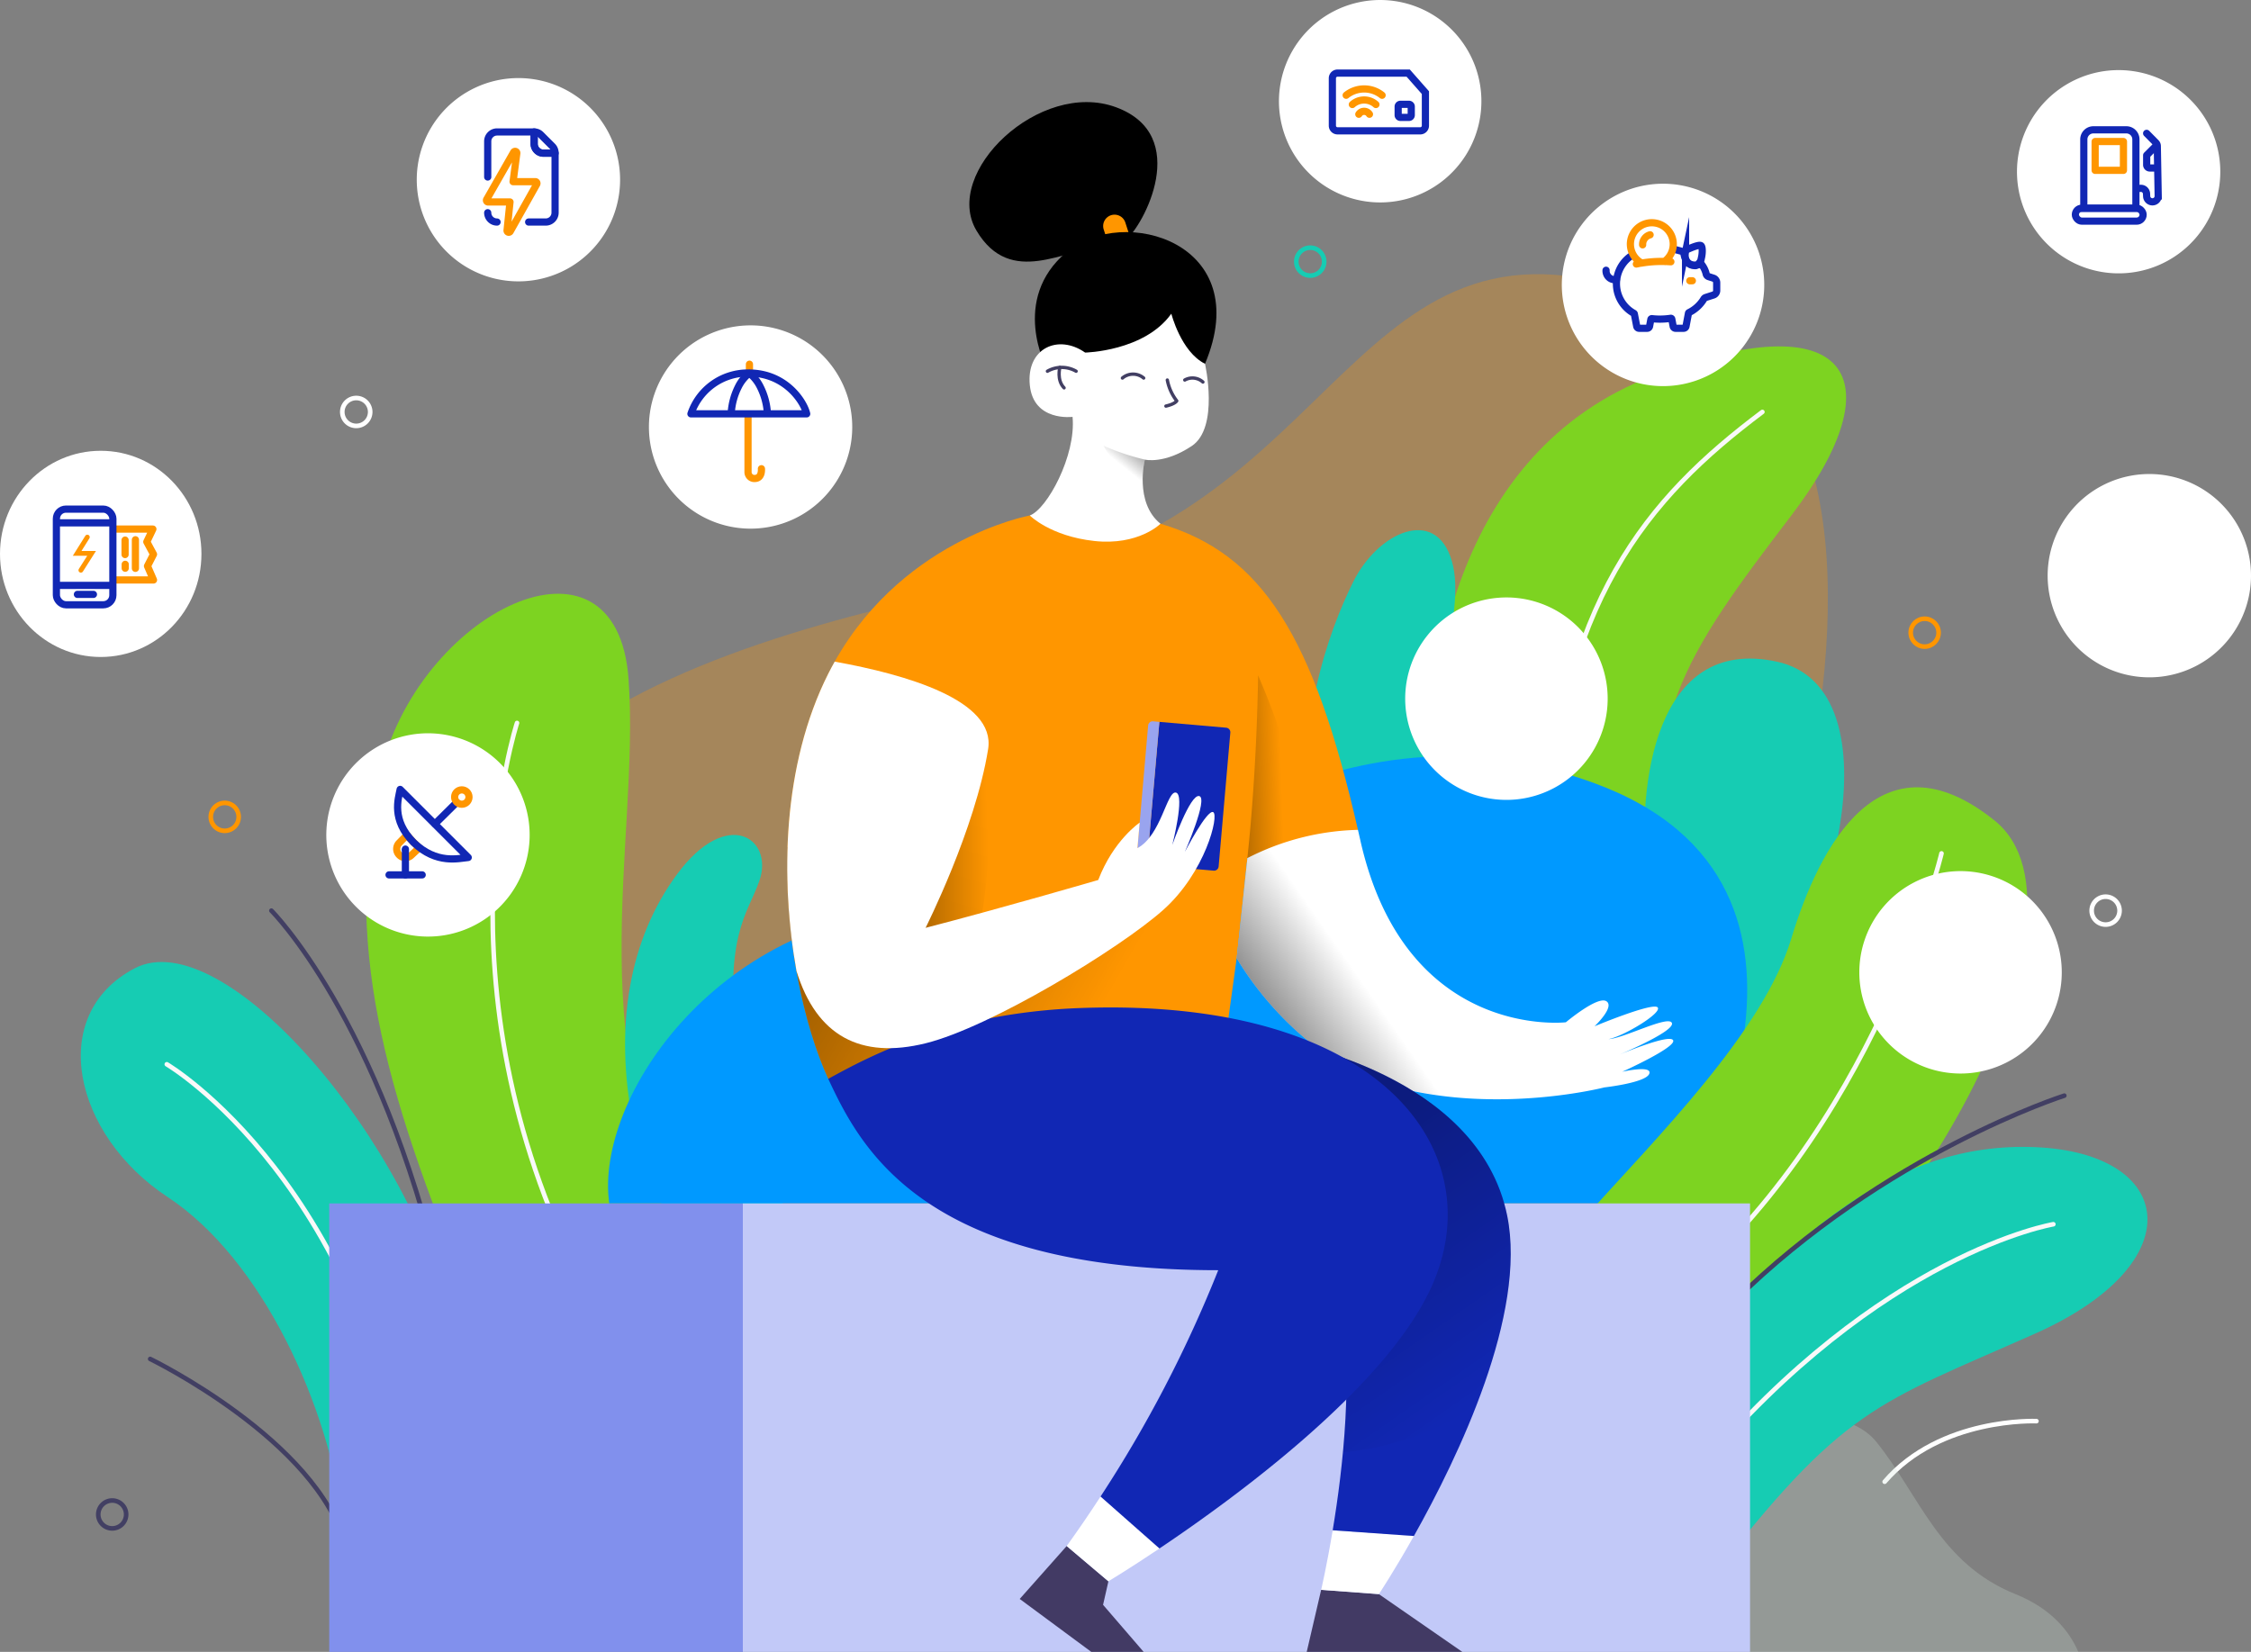
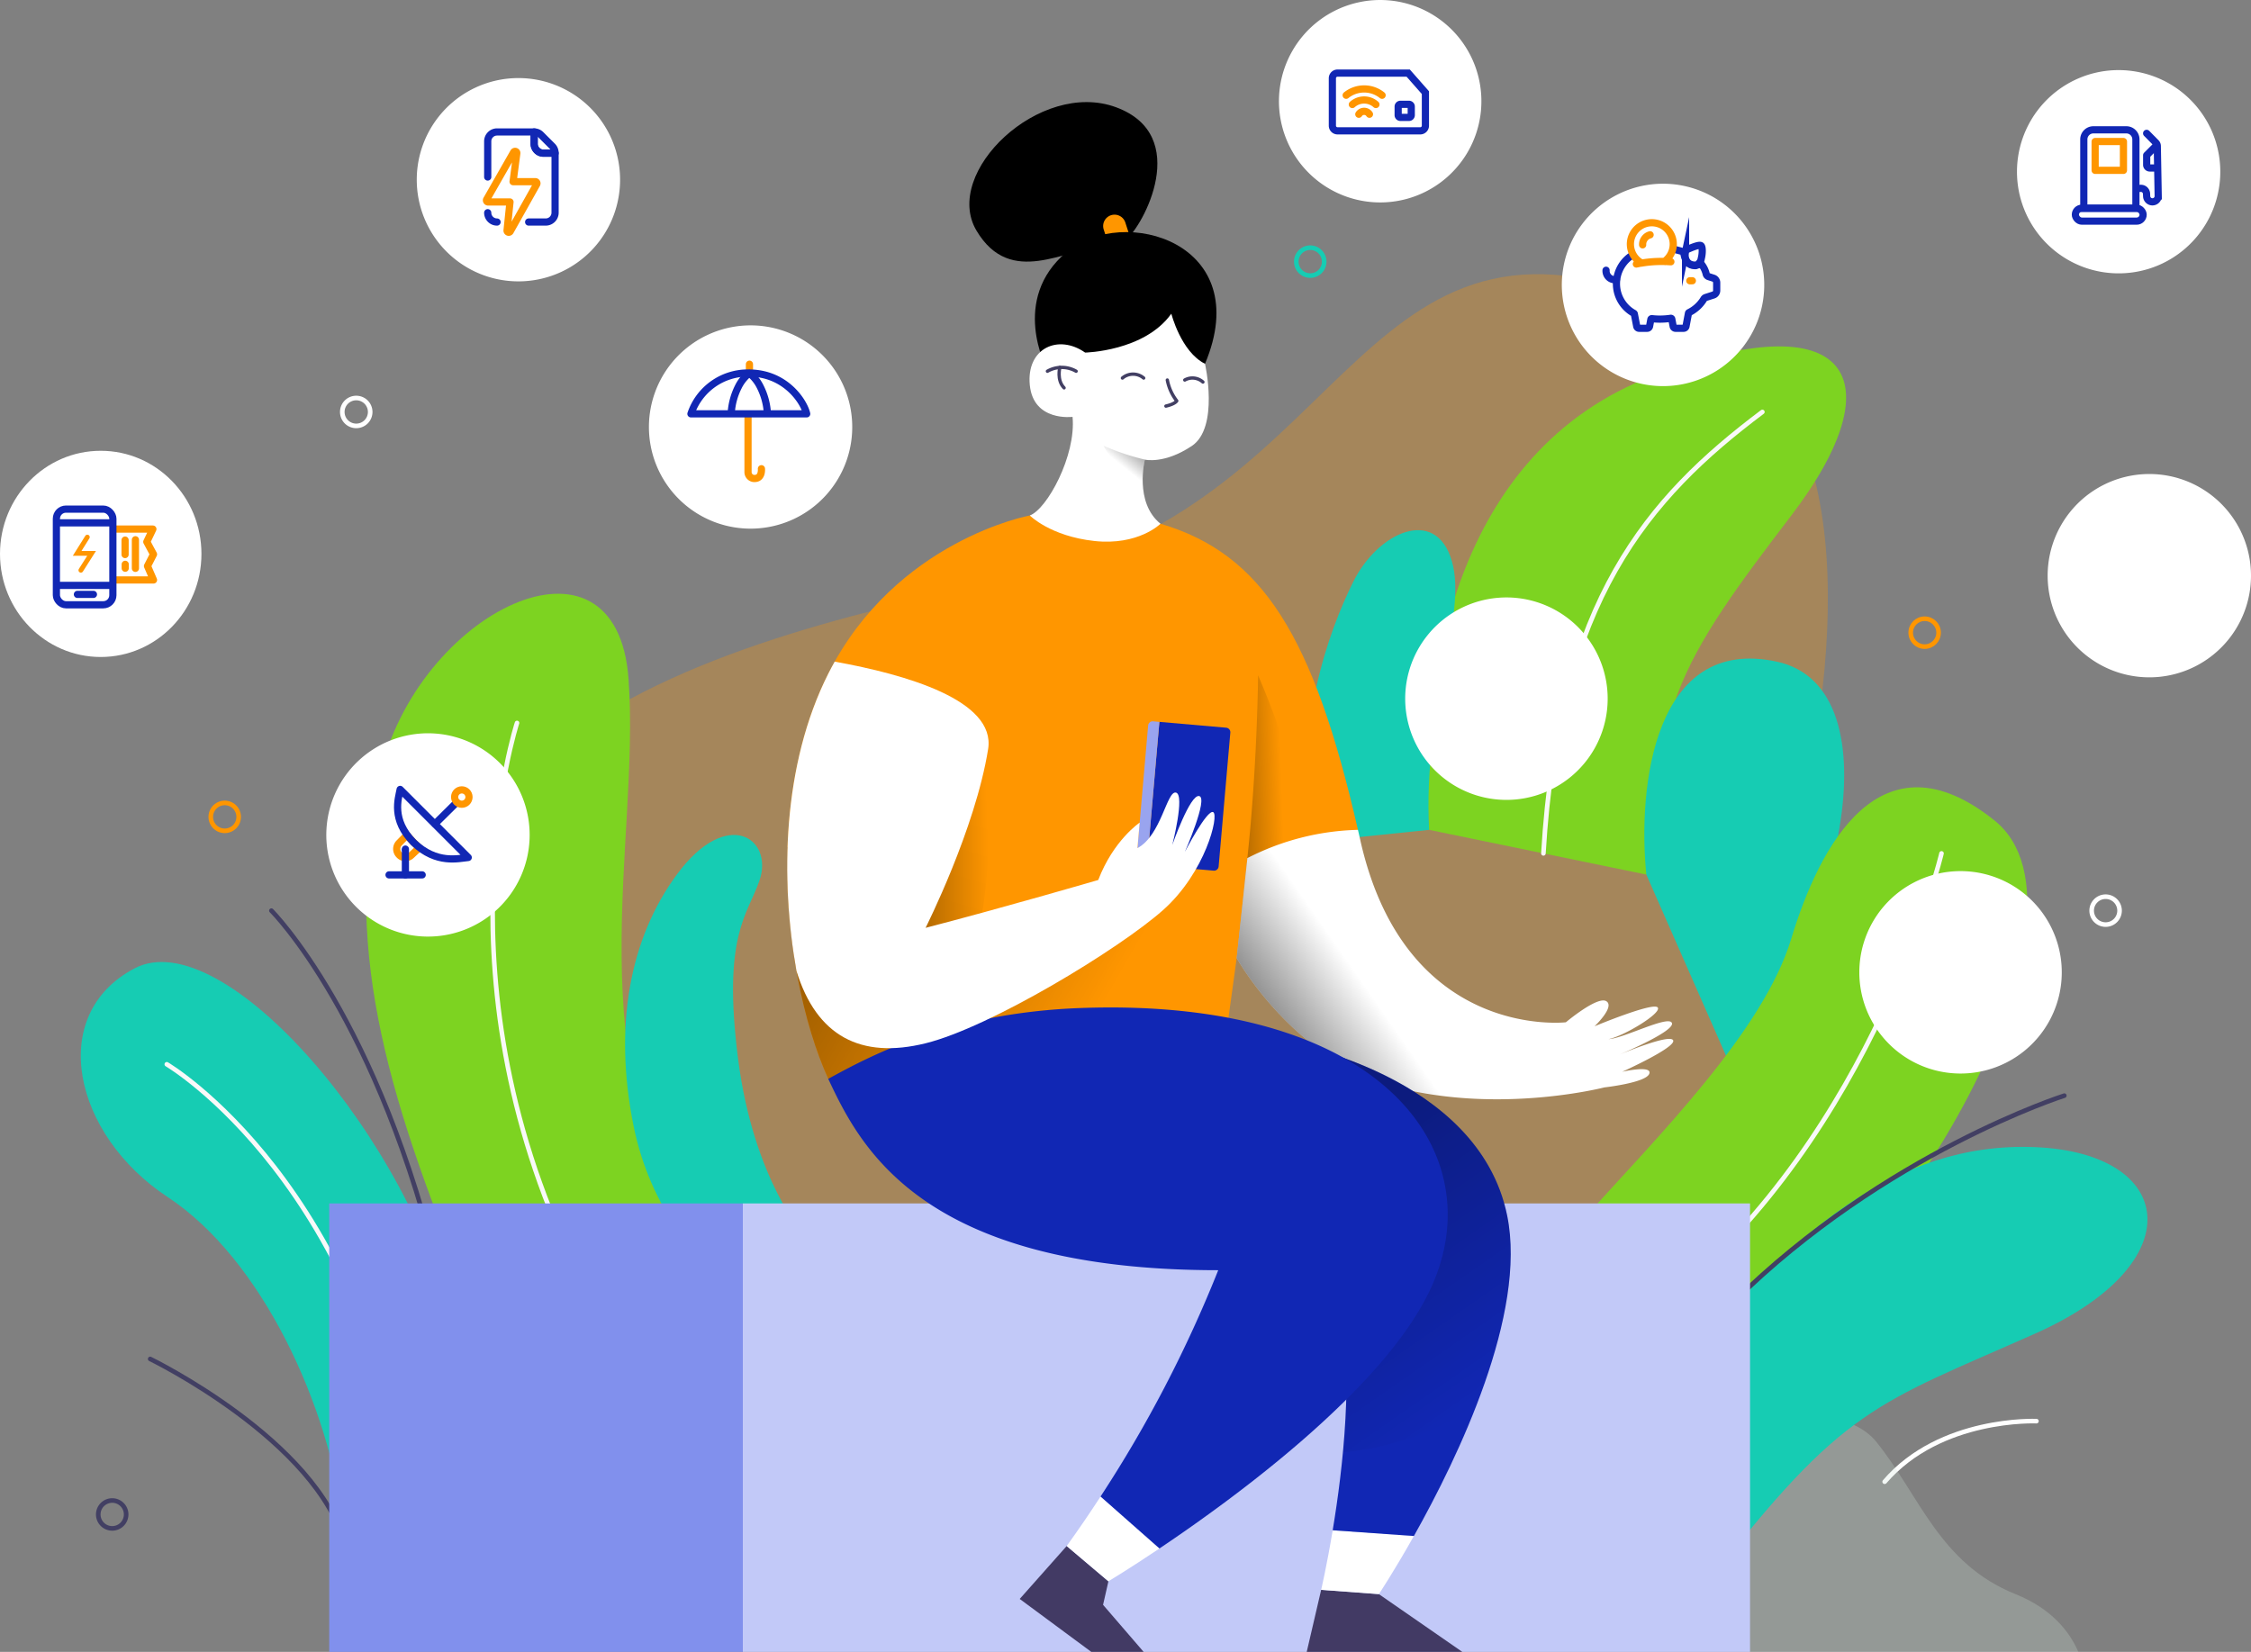
<svg xmlns="http://www.w3.org/2000/svg" xmlns:xlink="http://www.w3.org/1999/xlink" width="469.328" height="344.459" viewBox="0 0 469.328 344.459">
  <rect x="0" y="0" width="469.328" height="344.459" fill="#808080" stroke="none" />
  <defs>
    <linearGradient id="linear-gradient" x1="-0.46" y1="0.56" x2="0.833" y2="0.431" gradientUnits="objectBoundingBox">
      <stop offset="0" />
      <stop offset="0.767" stop-opacity="0" />
    </linearGradient>
    <linearGradient id="linear-gradient-2" x1="-0.064" y1="0.401" x2="1.151" y2="0.861" gradientUnits="objectBoundingBox">
      <stop offset="0" />
      <stop offset="0.746" stop-opacity="0" />
    </linearGradient>
    <linearGradient id="linear-gradient-3" x1="0.15" y1="0.757" x2="0.524" y2="0.531" xlink:href="#linear-gradient" />
    <linearGradient id="linear-gradient-4" x1="0.41" y1="0.18" x2="0.801" y2="1.159" xlink:href="#linear-gradient" />
    <linearGradient id="linear-gradient-5" x1="0.933" y1="-0.016" x2="0.155" y2="0.86" gradientUnits="objectBoundingBox">
      <stop offset="0" />
      <stop offset="0.628" stop-opacity="0" />
    </linearGradient>
    <linearGradient id="linear-gradient-6" x1="0.098" y1="0.54" x2="1.203" y2="0.476" xlink:href="#linear-gradient-2" />
  </defs>
  <g id="feature-detail" transform="translate(-108.799 -48.187)">
    <g id="Group_28265" data-name="Group 28265" transform="translate(198.033 105.364)">
      <path id="Path_27918" data-name="Path 27918" d="M219.769,310.78h247S540.78,153.061,472.119,120.9s-68.794,39.179-137.268,54.338C272.883,188.961,177.859,207.789,219.769,310.78Z" transform="translate(-209.431 -112.668)" fill="rgba(255,150,0,0.29)" />
      <path id="Path_27919" data-name="Path 27919" d="M583.585,382.387s-20.016-.894-31.647,12.636" transform="translate(-248.226 -143.217)" fill="none" stroke="#fff" stroke-linecap="round" stroke-linejoin="round" stroke-width="0.956" />
      <path id="Path_27920" data-name="Path 27920" d="M569.574,418.275c-15.935-6.42-19.96-20.585-29.076-31.824s-42.96-4.545-55.629,8.387c-17.268,17.627-18.115,35.475-18.115,35.475H582.669C580.867,426.127,577.163,421.333,569.574,418.275Z" transform="translate(-238.578 -143.032)" fill="rgba(209,231,217,0.25)" />
    </g>
    <path id="Path_27921" data-name="Path 27921" d="M216.488,334.323c-18.319-43.973-26.357-74.492-18.76-108.547s49.418-54.722,51.879-20.123-11.406,78.881,15.207,120.7Z" transform="translate(-9.75 -15.816)" fill="#7dd321" />
    <g id="Group_28269" data-name="Group 28269" transform="translate(125.644 120.419)">
      <g id="Group_28266" data-name="Group 28266" transform="translate(0 128.371)">
        <path id="Path_27922" data-name="Path 27922" d="M182.631,392.02c-3.035-25.16-17.109-55.688-36.734-68.6s-25.328-38-6.877-47.684,57.823,35.775,66.651,75.36,6.86,41.934,6.86,41.934Z" transform="translate(-127.796 -274.414)" fill="#16ccb3" />
        <path id="Path_27923" data-name="Path 27923" d="M148.02,298.466s42.508,24.987,51.782,96.78" transform="translate(-130.087 -277.138)" fill="none" stroke="#f9f9f9" stroke-linecap="round" stroke-miterlimit="10" stroke-width="0.956" />
      </g>
      <g id="Group_28267" data-name="Group 28267" transform="translate(85.864 78.523)">
        <path id="Path_27924" data-name="Path 27924" d="M229.717,218.2s-17.854,54.359,13.326,115.743" transform="translate(-224.629 -218.199)" fill="none" stroke="#f9f9f9" stroke-linecap="round" stroke-miterlimit="10" stroke-width="0.956" />
      </g>
      <path id="Path_27925" data-name="Path 27925" d="M257.536,305.167c-4.165-20.66-.865-39.029,9.12-52.5,10.432-14.074,20.164-7.377,17.133,1.392-2.507,7.25-7.716,11.406-4.474,37.013s14.09,37.349,14.09,37.349l-21.694,4.361S261.2,323.355,257.536,305.167Z" transform="translate(-142.292 -142.659)" fill="#16ccb3" />
      <g id="Group_28268" data-name="Group 28268" transform="translate(280.8)">
        <path id="Path_27926" data-name="Path 27926" d="M444.781,230.46C442.7,199,450.074,151.6,491.341,135.826s50.884.349,28.967,29.078-33.547,44.831-23.036,76.364Z" transform="translate(-444.465 -129.646)" fill="#7dd321" />
        <path id="Path_27927" data-name="Path 27927" d="M517.355,145.063c-23.93,17.976-42.549,39.41-45.652,92.052" transform="translate(-447.55 -131.392)" fill="none" stroke="#f9f9f9" stroke-linecap="round" stroke-miterlimit="10" stroke-width="0.956" />
      </g>
      <path id="Path_27928" data-name="Path 27928" d="M416.762,237.9c-3.465-23.938,3.8-43.843,8.947-54.242s17.221-15.879,20.576-4.361-6.077,30.158-4.744,56.062Z" transform="translate(-160.424 -134.54)" fill="#16ccb3" />
      <path id="Path_27929" data-name="Path 27929" d="M495.849,248.1c-1.861-18.534,1.718-49.912,27.213-44.4s12.71,58.985-10.1,83.308Z" transform="translate(-169.438 -137.961)" fill="#16ccb3" />
-       <path id="Path_27930" data-name="Path 27930" d="M252.026,319.278c-3.131-21.917,23-60.845,67.972-61.733s79.049-47.224,137.333-25.936,19.01,87.669,19.01,87.669Z" transform="translate(-141.839 -140.562)" fill="#09f" />
    </g>
    <g id="Group_28272" data-name="Group 28272" transform="translate(439.292 212.363)">
      <g id="Group_28270" data-name="Group 28270" transform="translate(0 0)">
        <path id="Path_27931" data-name="Path 27931" d="M481.508,322.958c15.264-16.941,37.154-38.79,42.983-58.058s18.576-43.757,42.394-24.635S547.6,335.873,509.016,356.672Z" transform="translate(-481.508 -233.334)" fill="#7dd321" />
        <path id="Path_27932" data-name="Path 27932" d="M557.934,248.873s-13.78,58.082-57.713,93.465" transform="translate(-483.628 -235.094)" fill="none" stroke="#f9f9f9" stroke-linecap="round" stroke-miterlimit="10" stroke-width="0.956" />
      </g>
      <g id="Group_28271" data-name="Group 28271" transform="translate(20.552 74.981)">
        <path id="Path_27933" data-name="Path 27933" d="M504.685,363.185c22.141-26.669,43.858-46.416,73.211-45.242s33.212,24.154,0,38.914-39.753,15.19-67.932,51.625Z" transform="translate(-504.685 -317.893)" fill="#16ccb3" />
-         <path id="Path_27934" data-name="Path 27934" d="M582.157,336.086s-35.96,5.987-73.919,51.311" transform="translate(-505.087 -319.954)" fill="none" stroke="#f9f9f9" stroke-linecap="round" stroke-miterlimit="10" stroke-width="0.956" />
      </g>
    </g>
    <g id="Group_28273" data-name="Group 28273" transform="translate(129.286 99.836)">
      <path id="Path_27935" data-name="Path 27935" d="M585.385,305.843s-37.348,11.87-68.882,42.948" transform="translate(-175.466 -129.02)" fill="none" stroke="#423f63" stroke-linecap="round" stroke-linejoin="round" stroke-width="0.956" />
      <path id="Path_27936" data-name="Path 27936" d="M172.611,262.336s22.468,22.357,35.388,77.6" transform="translate(-136.514 -124.092)" fill="none" stroke="#423f63" stroke-linecap="round" stroke-linejoin="round" stroke-width="0.956" />
      <path id="Path_27937" data-name="Path 27937" d="M144.111,367.761S179,384.7,184.814,406.774" transform="translate(-133.286 -136.033)" fill="none" stroke="#423f63" stroke-linecap="round" stroke-linejoin="round" stroke-width="0.956" />
      <path id="Path_27938" data-name="Path 27938" d="M195.1,144.692a2.908,2.908,0,1,0-2.908,2.908A2.908,2.908,0,0,0,195.1,144.692Z" transform="translate(-138.403 -110.437)" fill="none" stroke="#fff" stroke-linecap="round" stroke-linejoin="round" stroke-width="0.956" />
      <path id="Path_27939" data-name="Path 27939" d="M137.717,403.958a2.907,2.907,0,1,0-2.908,2.908A2.908,2.908,0,0,0,137.717,403.958Z" transform="translate(-131.903 -139.804)" fill="none" stroke="#423f63" stroke-linecap="round" stroke-linejoin="round" stroke-width="0.956" />
      <path id="Path_27940" data-name="Path 27940" d="M164.175,239.914a2.907,2.907,0,1,0-2.907,2.908A2.907,2.907,0,0,0,164.175,239.914Z" transform="translate(-134.9 -121.223)" fill="none" stroke="#ff9600" stroke-linecap="round" stroke-linejoin="round" stroke-width="0.956" />
      <circle id="Ellipse_13333" data-name="Ellipse 13333" cx="2.907" cy="2.907" r="2.907" transform="translate(377.891 77.373)" stroke-width="0.956" stroke="#ff9600" stroke-linecap="round" stroke-linejoin="round" fill="none" />
      <path id="Path_27941" data-name="Path 27941" d="M419.412,109.34a2.907,2.907,0,1,0-2.907,2.908A2.907,2.907,0,0,0,419.412,109.34Z" transform="translate(-163.81 -106.433)" fill="none" stroke="#16ccb3" stroke-linecap="round" stroke-linejoin="round" stroke-width="0.956" />
      <path id="Path_27942" data-name="Path 27942" d="M606.43,261.965a2.908,2.908,0,1,0-2.908,2.908A2.907,2.907,0,0,0,606.43,261.965Z" transform="translate(-184.993 -123.721)" fill="none" stroke="#fff" stroke-linecap="round" stroke-linejoin="round" stroke-width="0.956" />
    </g>
    <g id="Group_28274" data-name="Group 28274" transform="translate(177.444 299.135)">
      <rect id="Rectangle_3448" data-name="Rectangle 3448" width="86.231" height="93.511" transform="translate(0)" fill="#8190ed" />
      <rect id="Rectangle_3449" data-name="Rectangle 3449" width="210.003" height="93.511" transform="translate(86.231)" fill="#c2c9f8" />
    </g>
    <g id="Group_28284" data-name="Group 28284" transform="translate(272.92 69.477)">
      <g id="Group_28275" data-name="Group 28275" transform="translate(0 86.2)">
        <path id="Path_27943" data-name="Path 27943" d="M412.892,234.964h0c-9.254-40.48-19.953-57.58-41.164-63.829l-27.253-1.727S316.5,174.535,302.453,202.4s-8.471,65.985,0,84.488l82.705-7.356,2.452-17.834,2.229-20.844Z" transform="translate(-293.885 -169.408)" fill="#ff9600" />
        <path id="Path_27944" data-name="Path 27944" d="M404.326,206.992s-.112,18.168-2.229,38.12l13.106-3.349A173.421,173.421,0,0,0,404.326,206.992Z" transform="translate(-306.142 -173.665)" opacity="0.45" fill="url(#linear-gradient)" style="mix-blend-mode: overlay;isolation: isolate" />
        <path id="Path_27945" data-name="Path 27945" d="M433.022,297.046c21.624,5.573,43.219,0,43.219,0s8.653-.962,9.363-2.843-5.643-.418-5.643-.418,11.328-5.1,10.617-6.563c-.667-1.373-10.133,2.544-11.293,3.03,1.207-.51,11.634-4.97,11.042-6.625-.627-1.755-10.2,3.26-13.208,3.345,3.051-.544,11.2-5.434,10.241-6.6s-13.167,3.929-13.167,3.929,4.305-4.055,2.466-5.225-8.443,4.388-8.443,4.388-33.522,3.887-42.885-38.078c-.155-.694-.311-1.365-.467-2.046a53.051,53.051,0,0,0-23.051,5.891l-2.229,20.844S411.4,291.473,433.022,297.046Z" transform="translate(-305.857 -177.782)" fill="#fff" />
        <path id="Path_27946" data-name="Path 27946" d="M370.67,258.452l-4.682-1.672-50.6,19.607s-14.714-32.313-15.048-32.313c-.122,0-2.849,1.264-6.37,2.928-.669,18.882,3.378,37.182,8.488,48.344l50.753-4.514C367.393,278.258,370.67,258.452,370.67,258.452Z" transform="translate(-293.886 -177.865)" opacity="0.45" fill="url(#linear-gradient-2)" style="mix-blend-mode: overlay;isolation: isolate" />
        <path id="Path_27947" data-name="Path 27947" d="M462.4,299.376c-31.366-8.789-44.178-33.538-49.412-54.157h0a47.868,47.868,0,0,0-11.175,4.223l-2.229,20.844s11.815,21.4,33.439,26.974A89.945,89.945,0,0,0,462.4,299.376Z" transform="translate(-305.857 -177.995)" opacity="0.45" fill="url(#linear-gradient-3)" style="mix-blend-mode: overlay;isolation: isolate" />
      </g>
      <g id="Group_28276" data-name="Group 28276" transform="translate(8.569 188.794)">
        <path id="Path_27948" data-name="Path 27948" d="M416.05,434.994l3.009-12.929,12.038.892,17.388,12.038Z" transform="translate(-316.291 -300.62)" fill="#423a64" />
        <path id="Path_27949" data-name="Path 27949" d="M438.78,409.248l-16.93-1.2c-1.238,7.45-2.406,12.425-2.406,12.425l12.037.891s3.141-4.724,7.3-12.121Z" transform="translate(-316.675 -299.033)" fill="#fff" />
        <path id="Path_27950" data-name="Path 27950" d="M437.783,396.227c9.273-16.5,23.608-46.323,19.452-66.794-6.019-29.65-46.591-36.337-46.591-36.337s6.688,30.541,11.591,53.948c3.107,14.828.757,35.11-1.383,47.988Z" transform="translate(-315.679 -286.012)" fill="#1127b4" />
        <path id="Path_27951" data-name="Path 27951" d="M410.645,293.1s6.688,30.541,11.591,53.948c1.984,9.465,1.742,21.154.753,31.72a60.015,60.015,0,0,0,27.82-9.743c5.215-13.453,8.776-28.015,6.426-39.588C451.217,299.785,410.645,293.1,410.645,293.1Z" transform="translate(-315.679 -286.012)" opacity="0.3" fill="url(#linear-gradient-4)" style="mix-blend-mode: overlay;isolation: isolate" />
        <path id="Path_27952" data-name="Path 27952" d="M358.359,411.757l-9.794,11.035,14.922,11.035H374.4l-8.457-9.809,1.115-4.9Z" transform="translate(-308.647 -299.452)" fill="#423a64" />
        <path id="Path_27953" data-name="Path 27953" d="M378.959,410.948l-12.284-10.835h0c-2.205,3.394-4.557,6.849-7.065,10.325l8.694,7.356s4.25-2.548,10.655-6.846Z" transform="translate(-309.898 -298.134)" fill="#fff" />
        <path id="Path_27954" data-name="Path 27954" d="M356.1,285.225c-27.221,1.006-43.944,10.042-52.555,14.769,6.577,13.988,19.283,39.9,81.312,39.9a265.56,265.56,0,0,1-24.534,47.189l12.284,10.835c16.22-10.886,46.274-33.014,56.222-53.51C442.709,315.822,419.469,282.885,356.1,285.225Z" transform="translate(-303.548 -285.107)" fill="#1127b4" />
      </g>
      <g id="Group_28281" data-name="Group 28281" transform="translate(37.986)">
        <path id="Path_27955" data-name="Path 27955" d="M363.873,102.778c-6.939-.335-18.475,8.316-25.664-3.784S351.416,67.416,367.3,73.268s5.675,24.828,2.016,27.67S363.873,102.778,363.873,102.778Z" transform="translate(-336.723 -72.197)" />
        <path id="Path_27956" data-name="Path 27956" d="M374.155,104.472l-4.507,1.458-1.346-4.163a2.368,2.368,0,0,1,1.525-2.982h0a2.369,2.369,0,0,1,2.983,1.525Z" transform="translate(-340.287 -75.195)" fill="#ff9600" />
        <path id="Path_27957" data-name="Path 27957" d="M354.584,131.152s-7.692-14.3,4.179-24.243,39.458-1.922,28.841,23.323Z" transform="translate(-338.469 -75.659)" />
        <path id="Path_27958" data-name="Path 27958" d="M350.93,164.033c3.567-1.282,9.69-12.484,8.913-20.565,0,0-8.161,1.059-8.913-6.632s5.936-10.7,11.536-6.771c0,0,12.373-.251,17.973-8.109,0,0,2.007,7.942,7.022,10.449,0,0,3.01,13.292-2.759,17.138s-9.781,2.842-9.781,2.842-2.257,8.945,3.26,13.375c0,0-4.6,4.6-13.794,3.595S350.93,164.033,350.93,164.033Z" transform="translate(-338.326 -77.833)" fill="#fff" />
        <g id="Group_28277" data-name="Group 28277" transform="translate(31.915 56.704)">
          <path id="Path_27959" data-name="Path 27959" d="M372.715,136.98a3.429,3.429,0,0,1,4.43,0" transform="translate(-372.715 -136.144)" fill="none" stroke="#423f63" stroke-linecap="round" stroke-linejoin="round" stroke-width="0.695" />
          <path id="Path_27960" data-name="Path 27960" d="M387.376,137.5a3.269,3.269,0,0,1,3.78.419" transform="translate(-374.376 -136.251)" fill="none" stroke="#423f63" stroke-linecap="round" stroke-linejoin="round" stroke-width="0.695" />
          <path id="Path_27961" data-name="Path 27961" d="M383.236,137.559a10.167,10.167,0,0,0,1.965,4.347s-.293.627-2.258,1.086" transform="translate(-373.874 -136.305)" fill="none" stroke="#423f63" stroke-linecap="round" stroke-linejoin="round" stroke-width="0.695" />
        </g>
        <g id="Group_28279" data-name="Group 28279" transform="translate(16.282 55.302)">
          <g id="Group_28278" data-name="Group 28278">
            <path id="Path_27962" data-name="Path 27962" d="M355.085,135.381a6.013,6.013,0,0,1,5.977,0" transform="translate(-355.085 -134.563)" fill="none" stroke="#423f63" stroke-linecap="round" stroke-linejoin="round" stroke-width="0.695" />
            <path id="Path_27963" data-name="Path 27963" d="M357.984,134.591s-.708,2.632.881,4.262" transform="translate(-355.396 -134.566)" fill="none" stroke="#423f63" stroke-linecap="round" stroke-linejoin="round" stroke-width="0.695" />
          </g>
        </g>
        <path id="Path_27966" data-name="Path 27966" d="M376.452,160.862a19.292,19.292,0,0,1,.441-4.96,50.125,50.125,0,0,1-8.622-2.892S371.452,159.229,376.452,160.862Z" transform="translate(-340.297 -81.351)" opacity="0.45" fill="url(#linear-gradient-5)" style="mix-blend-mode: overlay;isolation: isolate" />
      </g>
      <g id="Group_28283" data-name="Group 28283" transform="translate(0.002 116.683)">
        <path id="Path_27967" data-name="Path 27967" d="M338.106,221.675s2.031,31.453-3.684,46.167-20.063-3.909-20.063-3.909Z" transform="translate(-296.206 -205.811)" opacity="0.45" fill="url(#linear-gradient-6)" style="mix-blend-mode: overlay;isolation: isolate" />
        <g id="Group_28282" data-name="Group 28282" transform="translate(72.747 12.36)">
          <path id="Path_28000" data-name="Path 28000" d="M0,0H13.982a.953.953,0,0,1,.953.953V28.974a.953.953,0,0,1-.953.953H0Z" transform="matrix(0.996, 0.087, -0.087, 0.996, 4.858, 0.197)" fill="#1127b4" />
          <path id="Rectangle_3451" data-name="Rectangle 3451" d="M.953,0H2.269a0,0,0,0,1,0,0V29.928a0,0,0,0,1,0,0H.953A.953.953,0,0,1,0,28.974V.953A.953.953,0,0,1,.953,0Z" transform="translate(2.597 0) rotate(4.979)" fill="#99a4ef" />
        </g>
        <path id="Path_27968" data-name="Path 27968" d="M382.707,235.163c-1.281-.613-5.907,8.3-5.907,8.3s4.9-11.146,3.01-11.648-5.629,10.2-5.629,10.2,2.675-10.422.78-10.924-3.079,8.952-8.039,11.572l.463-5.312s-5.465,3.66-8.641,11.965c0,0-20.453,5.963-36,9.976,0,0,10.366-20.546,13.041-37.275,1.622-10.144-17.045-15.551-31.991-18.235q-.686,1.222-1.337,2.509c-9.6,19.052-10.031,42.895-6.636,61.987,4.192,13.587,13.385,18.432,26.923,15.089s40.368-19.665,49.488-27.754C381.091,247.758,383.989,235.777,382.707,235.163Z" transform="translate(-293.887 -203.785)" fill="#fff" />
      </g>
    </g>
    <g id="Group_28305" data-name="Group 28305" transform="translate(108.799 48.187)">
      <g id="Group_28288" data-name="Group 28288" transform="translate(68.034 152.912)">
        <path id="Path_27974" data-name="Path 27974" d="M210.4,262.7h0a21.2,21.2,0,0,1-24.554-17.194h0a21.2,21.2,0,0,1,17.193-24.555h0A21.2,21.2,0,0,1,227.6,238.15h0A21.2,21.2,0,0,1,210.4,262.7Z" transform="translate(-185.524 -220.631)" fill="#fff" />
        <g id="Group_28329" data-name="Group 28329" transform="translate(-4903.113 -4957.696)">
          <g id="Group_3626" data-name="Group 3626" transform="translate(4916.193 4969.396)">
            <line id="Line_5" data-name="Line 5" y1="4.464" x2="4.509" transform="translate(9.58 2.726)" fill="none" stroke="#1127b4" stroke-linecap="round" stroke-miterlimit="10" stroke-width="1.5" />
            <path id="Path_3545" data-name="Path 3545" d="M0,0,1.813.091,3.707.056,3.621,2.339a1.761,1.761,0,0,1-1.8,1.724A1.761,1.761,0,0,1,.03,2.339Z" transform="translate(3.725 9.521) rotate(45)" fill="none" stroke="#ff9600" stroke-linecap="round" stroke-linejoin="round" stroke-width="1.5" />
            <circle id="Ellipse_31" data-name="Ellipse 31" cx="1.498" cy="1.498" r="1.498" transform="translate(13.675 0.095)" stroke-width="1.5" stroke="#ff9600" stroke-linecap="round" stroke-linejoin="round" stroke-miterlimit="10" fill="none" />
            <path id="Path_3544" data-name="Path 3544" d="M-1090.228,288.591c-.366,1.949-1.911,6.32,2.822,11.087,4.782,4.6,9.424,3.282,11.376,3.111Z" transform="translate(1092.544 -288.591)" fill="none" stroke="#1127b4" stroke-linecap="round" stroke-linejoin="round" stroke-miterlimit="10" stroke-width="1.5" />
            <path id="Path_18288" data-name="Path 18288" d="M-7041.76-1882.809h0" transform="translate(7045.17 1895.253)" fill="none" stroke="#1127b4" stroke-linecap="round" stroke-width="1.5" />
            <path id="Path_18290" data-name="Path 18290" d="M-7041.76-1882.809v5.113" transform="translate(7045.17 1895.531)" fill="none" stroke="#1127b4" stroke-linecap="round" stroke-width="1.5" />
            <path id="Path_18289" data-name="Path 18289" d="M-7047.223-1869.965h6.913" transform="translate(7047.223 1887.788)" fill="none" stroke="#1127b4" stroke-linecap="round" stroke-width="1.5" />
          </g>
        </g>
      </g>
      <g id="Group_28290" data-name="Group 28290" transform="translate(135.295 67.845)">
        <path id="Path_27977" data-name="Path 27977" d="M291.533,165.106h0a21.2,21.2,0,0,1-28.166-10.252h0a21.194,21.194,0,0,1,10.252-28.166h0a21.194,21.194,0,0,1,28.166,10.252h0A21.194,21.194,0,0,1,291.533,165.106Z" transform="translate(-261.376 -124.698)" fill="#fff" />
      </g>
      <g id="Group_28292" data-name="Group 28292" transform="translate(420.531 14.611)">
        <path id="Path_27982" data-name="Path 27982" d="M613.2,105.072h0A21.2,21.2,0,0,1,585.038,94.82h0a21.194,21.194,0,0,1,10.252-28.166h0a21.2,21.2,0,0,1,28.166,10.252h0A21.194,21.194,0,0,1,613.2,105.072Z" transform="translate(-583.047 -64.663)" fill="#fff" />
      </g>
      <g id="Group_28294" data-name="Group 28294" transform="translate(86.889 16.279)">
        <path id="Path_27987" data-name="Path 27987" d="M236.944,106.953h0A21.194,21.194,0,0,1,208.778,96.7h0a21.194,21.194,0,0,1,10.252-28.166h0A21.194,21.194,0,0,1,247.2,78.787h0A21.194,21.194,0,0,1,236.944,106.953Z" transform="translate(-206.787 -66.545)" fill="#fff" />
      </g>
      <g id="Group_28296" data-name="Group 28296" transform="translate(266.656)">
        <path id="Path_27990" data-name="Path 27990" d="M420.073,87.572h0a21.1,21.1,0,0,1-7.725-28.829h0a21.1,21.1,0,0,1,28.829-7.725h0A21.1,21.1,0,0,1,448.9,79.847h0A21.1,21.1,0,0,1,420.073,87.572Z" transform="translate(-409.517 -48.187)" fill="#fff" />
      </g>
      <g id="Group_28298" data-name="Group 28298" transform="translate(325.63 38.306)">
        <path id="Path_27992" data-name="Path 27992" d="M491.67,132.877h0a21.1,21.1,0,0,1-14.922-25.845h0A21.1,21.1,0,0,1,502.594,92.11h0a21.1,21.1,0,0,1,14.922,25.845h0A21.1,21.1,0,0,1,491.67,132.877Z" transform="translate(-476.024 -91.386)" fill="#fff" />
      </g>
      <g id="Group_28300" data-name="Group 28300" transform="translate(292.979 124.583)">
        <path id="Path_27994" data-name="Path 27994" d="M446.743,225.96h0a21.106,21.106,0,0,1-2.6-29.737h0a21.107,21.107,0,0,1,29.737-2.6h0a21.107,21.107,0,0,1,2.6,29.737h0A21.106,21.106,0,0,1,446.743,225.96Z" transform="translate(-439.202 -188.684)" fill="#fff" />
      </g>
      <g id="Group_28302" data-name="Group 28302" transform="translate(426.929 98.843)">
        <path id="Path_27996" data-name="Path 27996" d="M597.835,197.095h0a21.2,21.2,0,0,1-2.612-29.866h0a21.2,21.2,0,0,1,29.866-2.613h0a21.2,21.2,0,0,1,2.612,29.866h0A21.2,21.2,0,0,1,597.835,197.095Z" transform="translate(-590.262 -159.655)" fill="#fff" />
      </g>
      <g id="Group_28304" data-name="Group 28304" transform="translate(387.661 181.649)">
        <path id="Path_27999" data-name="Path 27999" d="M576.754,292.906h0a21.1,21.1,0,0,1-28.426-9.093h0a21.1,21.1,0,0,1,9.092-28.426h0a21.1,21.1,0,0,1,28.426,9.092h0A21.1,21.1,0,0,1,576.754,292.906Z" transform="translate(-545.978 -253.039)" fill="#fff" />
      </g>
      <g id="Group_28318" data-name="Group 28318" transform="translate(0.436 94.278)">
        <ellipse id="Ellipse_854" data-name="Ellipse 854" cx="21" cy="21.5" rx="21" ry="21.5" transform="translate(-0.436 -0.278)" fill="#fff" />
        <g id="Group_25477" data-name="Group 25477" transform="translate(11.228 11.885)">
          <g id="Group_25475" data-name="Group 25475" transform="translate(12.242 4.166)">
            <g id="Group_3637" data-name="Group 3637" transform="translate(0 0)">
              <path id="Path_3681" data-name="Path 3681" d="M-1643.214,798.83h7.97l-1.269,2.657,1.4,2.6-1.256,2.455,1.256,2.9h-8.048" transform="translate(1643.214 -798.83)" fill="none" stroke="#ff9600" stroke-linecap="round" stroke-linejoin="round" stroke-miterlimit="10" stroke-width="1.5" />
              <path id="Path_24151" data-name="Path 24151" d="M0,13.508" transform="translate(2.175 -4.41)" fill="none" stroke="#ff9600" stroke-linecap="round" stroke-width="1.5" />
              <line id="Line_37" data-name="Line 37" y2="3.017" transform="translate(2.175 2.292)" fill="none" stroke="#ff9600" stroke-linecap="round" stroke-miterlimit="10" stroke-width="1.5" />
              <line id="Line_38" data-name="Line 38" y2="0.815" transform="translate(2.202 7.347)" fill="none" stroke="#ff9600" stroke-linecap="round" stroke-miterlimit="10" stroke-width="1.5" />
              <line id="Line_39" data-name="Line 39" y2="5.963" transform="translate(4.327 2.223)" fill="none" stroke="#ff9600" stroke-linecap="round" stroke-miterlimit="10" stroke-width="1.5" />
            </g>
          </g>
          <g id="Group_25476" data-name="Group 25476" transform="translate(0 0)">
            <rect id="Rectangle_1620" data-name="Rectangle 1620" width="11.777" height="19.952" rx="2" transform="translate(0.093 0)" fill="none" stroke="#1127b4" stroke-miterlimit="10" stroke-width="1.5" />
            <path id="Path_3542" data-name="Path 3542" d="M205.261,108.529H217.1" transform="translate(-205.261 -92.622)" fill="none" stroke="#1127b4" stroke-width="1.5" />
            <line id="Line_4" data-name="Line 4" x2="11.84" transform="translate(0.083 2.864)" fill="none" stroke="#1127b4" stroke-miterlimit="10" stroke-width="1.5" />
            <path id="Path_3543" data-name="Path 3543" d="M216.469,113.732h3.342" transform="translate(-211.994 -95.949)" fill="none" stroke="#1127b4" stroke-linecap="round" stroke-width="1.5" />
          </g>
        </g>
        <path id="Path_24152" data-name="Path 24152" d="M-7332.863-21786.166l-2.125,3.395h3.012l-2.233,3.516" transform="translate(7350.636 21803.887)" fill="none" stroke="#ff9600" stroke-linecap="round" stroke-width="1" />
      </g>
      <g id="Group_28319" data-name="Group 28319" transform="translate(101.425 27.516)">
        <path id="flash" d="M1228.11,629.774a.352.352,0,0,0-.307-.179h-4.626l.776-5.925a.355.355,0,0,0-.651-.231l-5.625,9.854a.353.353,0,0,0,.3.539h4.557l-.615,5.934a.355.355,0,0,0,.654.217l5.532-9.853a.353.353,0,0,0,0-.355Z" transform="translate(-1217.625 -619.23)" fill="none" stroke="#ff9600" stroke-linecap="round" stroke-linejoin="round" stroke-width="1.5" />
        <path id="Path_17890" data-name="Path 17890" d="M1226.825,631.8h3.564a1.952,1.952,0,0,0,1.946-1.945v-12.41h-2.419a1.95,1.95,0,0,1-1.944-1.945v-2.483h-7.739a1.95,1.95,0,0,0-1.945,1.945v7.447" transform="translate(-1218.026 -613.017)" fill="none" stroke="#1127b4" stroke-linecap="round" stroke-linejoin="round" stroke-width="1.5" />
        <path id="Path_17891" data-name="Path 17891" d="M1218.288,655.7a1.95,1.95,0,0,0,1.945,1.945" transform="translate(-1218.026 -638.86)" fill="none" stroke="#1127b4" stroke-linecap="round" stroke-linejoin="round" stroke-width="1.5" />
        <path id="Path_17892" data-name="Path 17892" d="M1242.836,613.017V615.5a1.95,1.95,0,0,0,1.944,1.945h2.416a.566.566,0,0,0,0-.07,1.944,1.944,0,0,0-.568-1.376l-2.416-2.414a1.937,1.937,0,0,0-1.376-.568Z" transform="translate(-1232.891 -613.017)" fill="none" stroke="#1127b4" stroke-linecap="round" stroke-linejoin="round" stroke-width="1.5" />
      </g>
      <g id="Group_28320" data-name="Group 28320" transform="translate(277.8 15.242)">
        <path id="Path_3658" data-name="Path 3658" d="M-1714.153,523.791H-1731.4a1.078,1.078,0,0,1-1.078-1.078v-9.885a1.079,1.079,0,0,1,1.078-1.078h14.733l3.588,4.074v6.889A1.078,1.078,0,0,1-1714.153,523.791Z" transform="translate(1732.474 -511.75)" fill="none" stroke="#1127b4" stroke-miterlimit="10" stroke-width="1.5" />
        <path id="Path_18874" data-name="Path 18874" d="M.472,0H2.257a.472.472,0,0,1,.472.472V2.257a.472.472,0,0,1-.472.472H.472A.472.472,0,0,1,0,2.257V.472A.472.472,0,0,1,.472,0Z" transform="translate(13.714 6.509)" fill="none" stroke="#1127b4" stroke-linecap="round" stroke-width="1.5" />
        <g id="Group_22950" data-name="Group 22950" transform="translate(2.875 3.305)">
          <path id="Path_18874-2" data-name="Path 18874" d="M-71.34,670.1" transform="translate(75.084 -663.16)" fill="none" stroke="#ff9600" stroke-linecap="round" stroke-width="1.5" />
          <path id="Path_18875" data-name="Path 18875" d="M-73.97,665.317a1.311,1.311,0,0,1,1.109-.607,1.311,1.311,0,0,1,1.109.607" transform="translate(76.605 -660.042)" fill="none" stroke="#ff9600" stroke-linecap="round" stroke-width="1.5" />
          <path id="Path_18876" data-name="Path 18876" d="M-73.97,666.15" transform="translate(76.605 -660.875)" fill="none" stroke="#ff9600" stroke-linecap="round" stroke-width="1.5" />
          <path id="Path_18877" data-name="Path 18877" d="M-71.34,670.1" transform="translate(75.084 -663.16)" fill="none" stroke="#ff9600" stroke-linecap="round" stroke-width="1.5" />
          <path id="Path_18878" data-name="Path 18878" d="M-68.71,666.15" transform="translate(73.563 -660.875)" fill="none" stroke="#ff9600" stroke-linecap="round" stroke-width="1.5" />
          <path id="Path_18879" data-name="Path 18879" d="M-77.17,660.05a3.666,3.666,0,0,1,2.458-.94,3.666,3.666,0,0,1,2.458.94" transform="translate(78.456 -656.804)" fill="none" stroke="#ff9600" stroke-linecap="round" stroke-width="1.5" />
          <path id="Path_18880" data-name="Path 18880" d="M-80.22,654.956a5.965,5.965,0,0,1,3.744-1.316,5.94,5.94,0,0,1,3.744,1.316" transform="translate(80.22 -653.64)" fill="none" stroke="#ff9600" stroke-linecap="round" stroke-width="1.5" />
          <path id="Path_18881" data-name="Path 18881" d="M-77.17,661.34" transform="translate(78.456 -658.093)" fill="none" stroke="#ff9600" stroke-linecap="round" stroke-width="1.5" />
          <path id="Path_18882" data-name="Path 18882" d="M-73.97,666.15" transform="translate(76.605 -660.875)" fill="none" stroke="#ff9600" stroke-linecap="round" stroke-width="1.5" />
          <path id="Path_18883" data-name="Path 18883" d="M-71.34,670.1" transform="translate(75.084 -663.16)" fill="none" stroke="#ff9600" stroke-linecap="round" stroke-width="1.5" />
-           <path id="Path_18884" data-name="Path 18884" d="M-68.71,666.15" transform="translate(73.563 -660.875)" fill="none" stroke="#ff9600" stroke-linecap="round" stroke-width="1.5" />
          <path id="Path_18885" data-name="Path 18885" d="M-65.51,661.34" transform="translate(71.713 -658.093)" fill="none" stroke="#ff9600" stroke-linecap="round" stroke-width="1.5" />
        </g>
      </g>
      <g id="Group_28321" data-name="Group 28321" transform="translate(432.71 27.071)">
        <path id="Rectangle_1046" data-name="Rectangle 1046" d="M2,0H8.863a2,2,0,0,1,2,2V16.372a0,0,0,0,1,0,0H0a0,0,0,0,1,0,0V2A2,2,0,0,1,2,0Z" transform="translate(1.759 0)" fill="none" stroke="#1127b4" stroke-miterlimit="10" stroke-width="1.5" />
        <rect id="Rectangle_1047" data-name="Rectangle 1047" width="14.125" height="2.696" rx="1.348" transform="translate(0 16.346)" fill="none" stroke="#1127b4" stroke-miterlimit="10" stroke-width="1.5" />
        <rect id="Rectangle_1048" data-name="Rectangle 1048" width="5.902" height="6.011" transform="translate(4.123 2.442)" stroke-width="1.5" stroke="#ff9600" stroke-linecap="round" stroke-linejoin="round" stroke-miterlimit="10" fill="none" />
        <path id="Path_3723" data-name="Path 3723" d="M-2339.744,434.526l1.946,1.971a.971.971,0,0,1,.275.665l.186,10.424a1.2,1.2,0,0,1-1.22,1.218h0a1.2,1.2,0,0,1-1.186-1.181l-.026-.489a1.16,1.16,0,0,0-1.181-1.139l-.691.013" transform="translate(2354.605 -433.789)" fill="none" stroke="#1127b4" stroke-linecap="round" stroke-miterlimit="10" stroke-width="1.5" />
        <path id="Path_3724" data-name="Path 3724" d="M-2321.215,461.3l-1.971,1.971v2.009a.647.647,0,0,0,.647.648h1.564" transform="translate(2338.052 -457.972)" fill="none" stroke="#1127b4" stroke-linecap="round" stroke-linejoin="round" stroke-miterlimit="10" stroke-width="1.5" />
      </g>
      <g id="Group_28327" data-name="Group 28327" transform="translate(316.83 31.877)">
        <path id="Path_24188" data-name="Path 24188" d="M75.755,156.686c.249.055,1.922.507,2.163.577a.758.758,0,0,0-.177.348c.118.532.405,2.106,1.8,2.406.24.013.58.144.834,0,.372-.21.5.107.683-.622a5.259,5.259,0,0,1,1.339,2.476.768.768,0,0,0,.5.5l.994.319a.98.98,0,0,1,.682.934v1.648a.981.981,0,0,1-.682.934l-1.6.513a.738.738,0,0,0-.412.337,7.442,7.442,0,0,1-3.083,2.811.2.2,0,0,0-.106.143l-.513,2.716a.512.512,0,0,1-.5.417H76a.512.512,0,0,1-.5-.417l-.284-1.5a.2.2,0,0,0-.231-.163,15.147,15.147,0,0,1-2.253.167,14.368,14.368,0,0,1-1.66-.094.2.2,0,0,0-.224.164l-.27,1.426a.512.512,0,0,1-.5.417H68.4a.512.512,0,0,1-.5-.417l-.494-2.565a.2.2,0,0,0-.1-.141,7.046,7.046,0,0,1-.78-11.825" transform="translate(-43.479 -136.564)" fill="none" stroke="#1127b4" stroke-linecap="round" stroke-linejoin="round" stroke-miterlimit="10" stroke-width="1.5" />
        <g id="Group_25494" data-name="Group 25494" transform="translate(34.514 19.285)">
          <path id="Path_24189" data-name="Path 24189" d="M337.684,136.442a2.024,2.024,0,0,1-.667,1.225c-.818.463-3.192.084-2.613-2.661a.6.6,0,0,1,.139-.275.623.623,0,0,1,.208-.154c.678-.31,2.4-1.057,2.848-.824C337.963,133.944,337.964,135.354,337.684,136.442Z" transform="translate(-334.314 -133.709)" fill="none" stroke="#1127b4" stroke-miterlimit="10" stroke-width="1.5" />
        </g>
        <path id="Path_24190" data-name="Path 24190" d="M145.365,17.038a4.46,4.46,0,0,1-1.836,3.61,25.194,25.194,0,0,0-4.742.328,4.468,4.468,0,1,1,6.578-3.938Z" transform="translate(-113.324 2)" fill="none" stroke="#ff9600" stroke-miterlimit="10" stroke-width="1.5" />
        <line id="Line_275" data-name="Line 275" x1="0.534" transform="translate(35.491 26.669)" fill="none" stroke="#ff9600" stroke-linecap="round" stroke-miterlimit="10" stroke-width="1.5" />
        <path id="Path_24194" data-name="Path 24194" d="M1.548,0A2.043,2.043,0,0,0,.392.789a1.99,1.99,0,0,0-.4,1.306" transform="translate(25.666 17.085)" fill="none" stroke="#ff9600" stroke-linecap="round" stroke-width="1.5" />
        <path id="Path_24191" data-name="Path 24191" d="M18.029,244.122a1.863,1.863,0,0,0,2.162,1.957" transform="translate(0 -219.644)" fill="none" stroke="#1127b4" stroke-linecap="round" stroke-miterlimit="10" stroke-width="1.5" />
        <path id="Path_24192" data-name="Path 24192" d="M287.06,183.029c-.294-.025-.581-.041-.86-.049" transform="translate(-255.514 -160.32)" fill="none" stroke="#ff9600" stroke-linecap="round" stroke-miterlimit="10" stroke-width="1.5" />
        <path id="Path_24193" data-name="Path 24193" d="M176.488,189.9c-.374.063-.59.119-.59.119" transform="translate(-151.552 -166.839)" fill="none" stroke="#ff9600" stroke-linecap="round" stroke-miterlimit="10" stroke-width="1.5" />
      </g>
      <g id="Group_28328" data-name="Group 28328" transform="translate(-5490.475 -5063.377)">
        <g id="Group_3671" data-name="Group 3671" transform="translate(5661.203 5150.359) rotate(135)">
          <path id="Path_3725" data-name="Path 3725" d="M0,10.813,8.436,2.378A1.336,1.336,0,0,0,8.363.343c-1.136-1-2.355.513-2.355.513" transform="translate(10.069 0)" fill="none" stroke="#ff9600" stroke-linecap="round" stroke-linejoin="round" stroke-width="1.5" />
          <path id="Path_3545-2" data-name="Path 3545" d="M0,0V2.045" transform="translate(3.873 16.591) rotate(45)" fill="none" stroke="#ff9600" stroke-linecap="round" stroke-linejoin="round" stroke-width="1.5" />
          <path id="Path_3544-2" data-name="Path 3544" d="M1.308,0C-.03,2.093-1.657,9.07,3.843,14.57a12.512,12.512,0,0,0,14.529,2.495Z" transform="translate(0 2.279)" fill="none" stroke="#1127b4" stroke-linecap="round" stroke-linejoin="round" stroke-miterlimit="10" stroke-width="1.5" />
        </g>
        <path id="Path_16893" data-name="Path 16893" d="M6323.635-10722.176a8.284,8.284,0,0,0-2.2,2.776,14.07,14.07,0,0,0-1.481,5.346" transform="translate(-677.013 15863.432)" fill="none" stroke="#1127b4" stroke-linecap="round" stroke-linejoin="round" stroke-width="1.5" />
        <path id="Path_16894" data-name="Path 16894" d="M6319.958-10722.176a8.283,8.283,0,0,1,2.195,2.776,14.058,14.058,0,0,1,1.482,5.346" transform="translate(-673.171 15863.432)" fill="none" stroke="#1127b4" stroke-linecap="round" stroke-linejoin="round" stroke-width="1.5" />
      </g>
    </g>
  </g>
</svg>